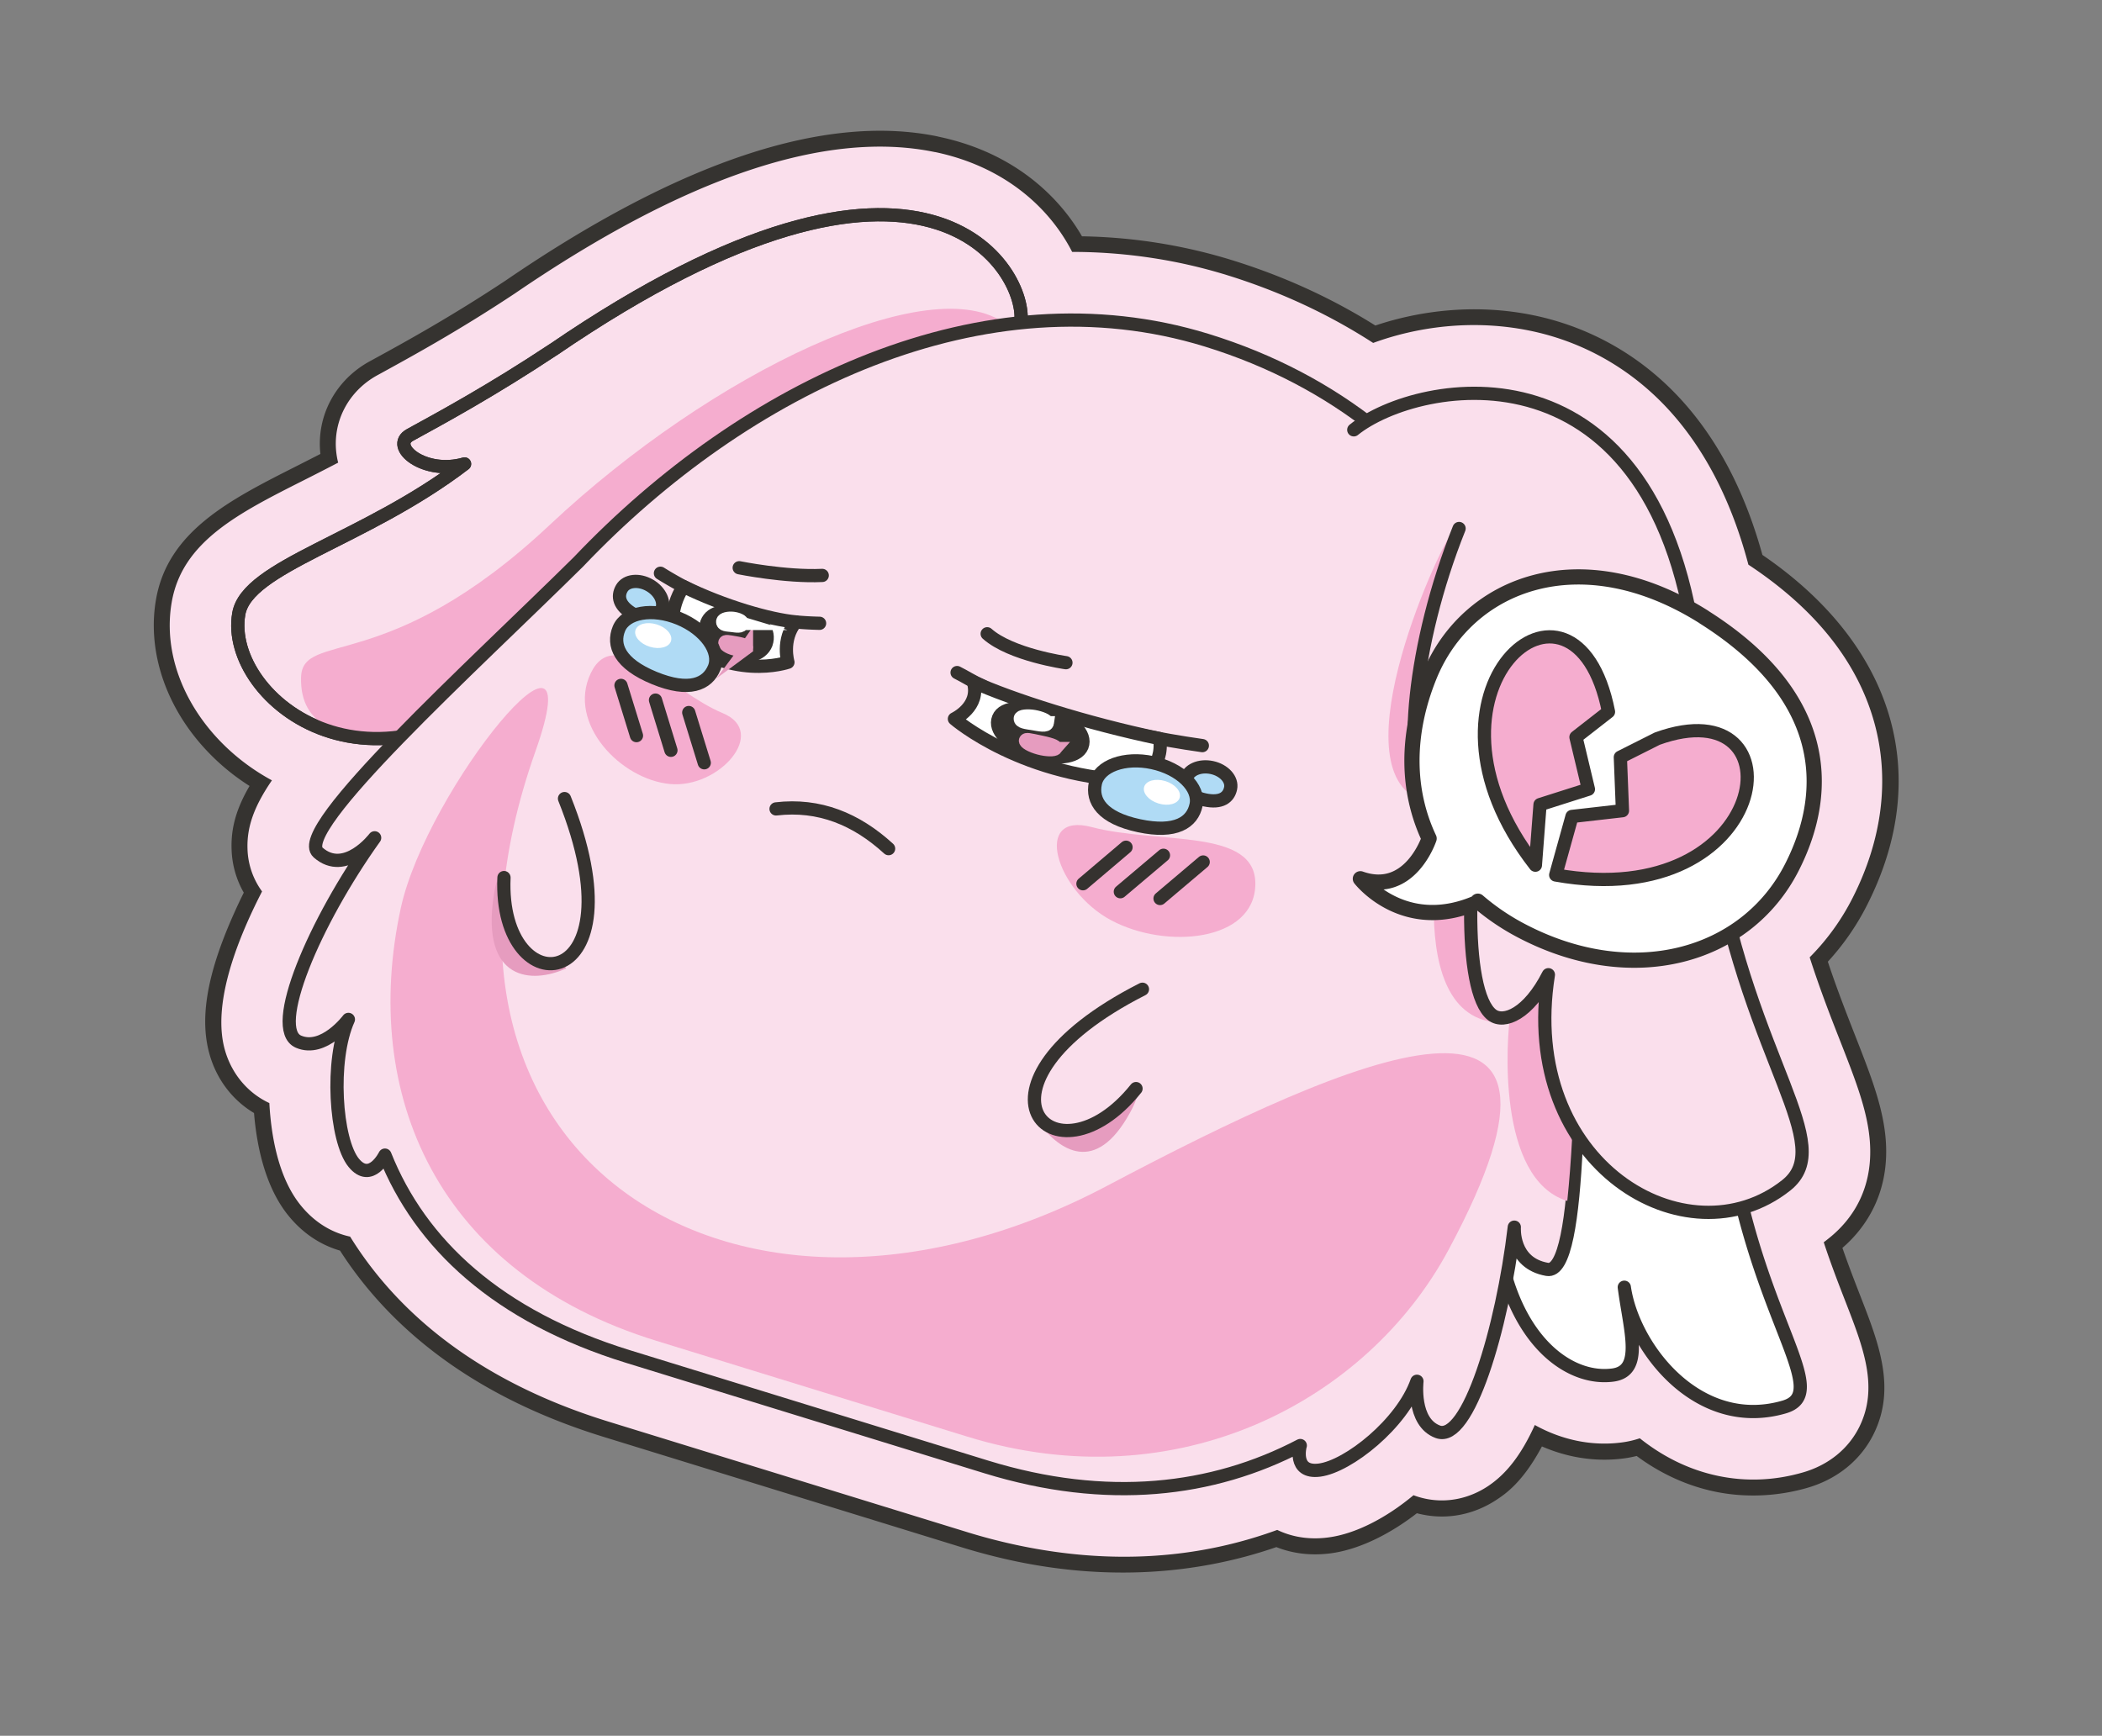
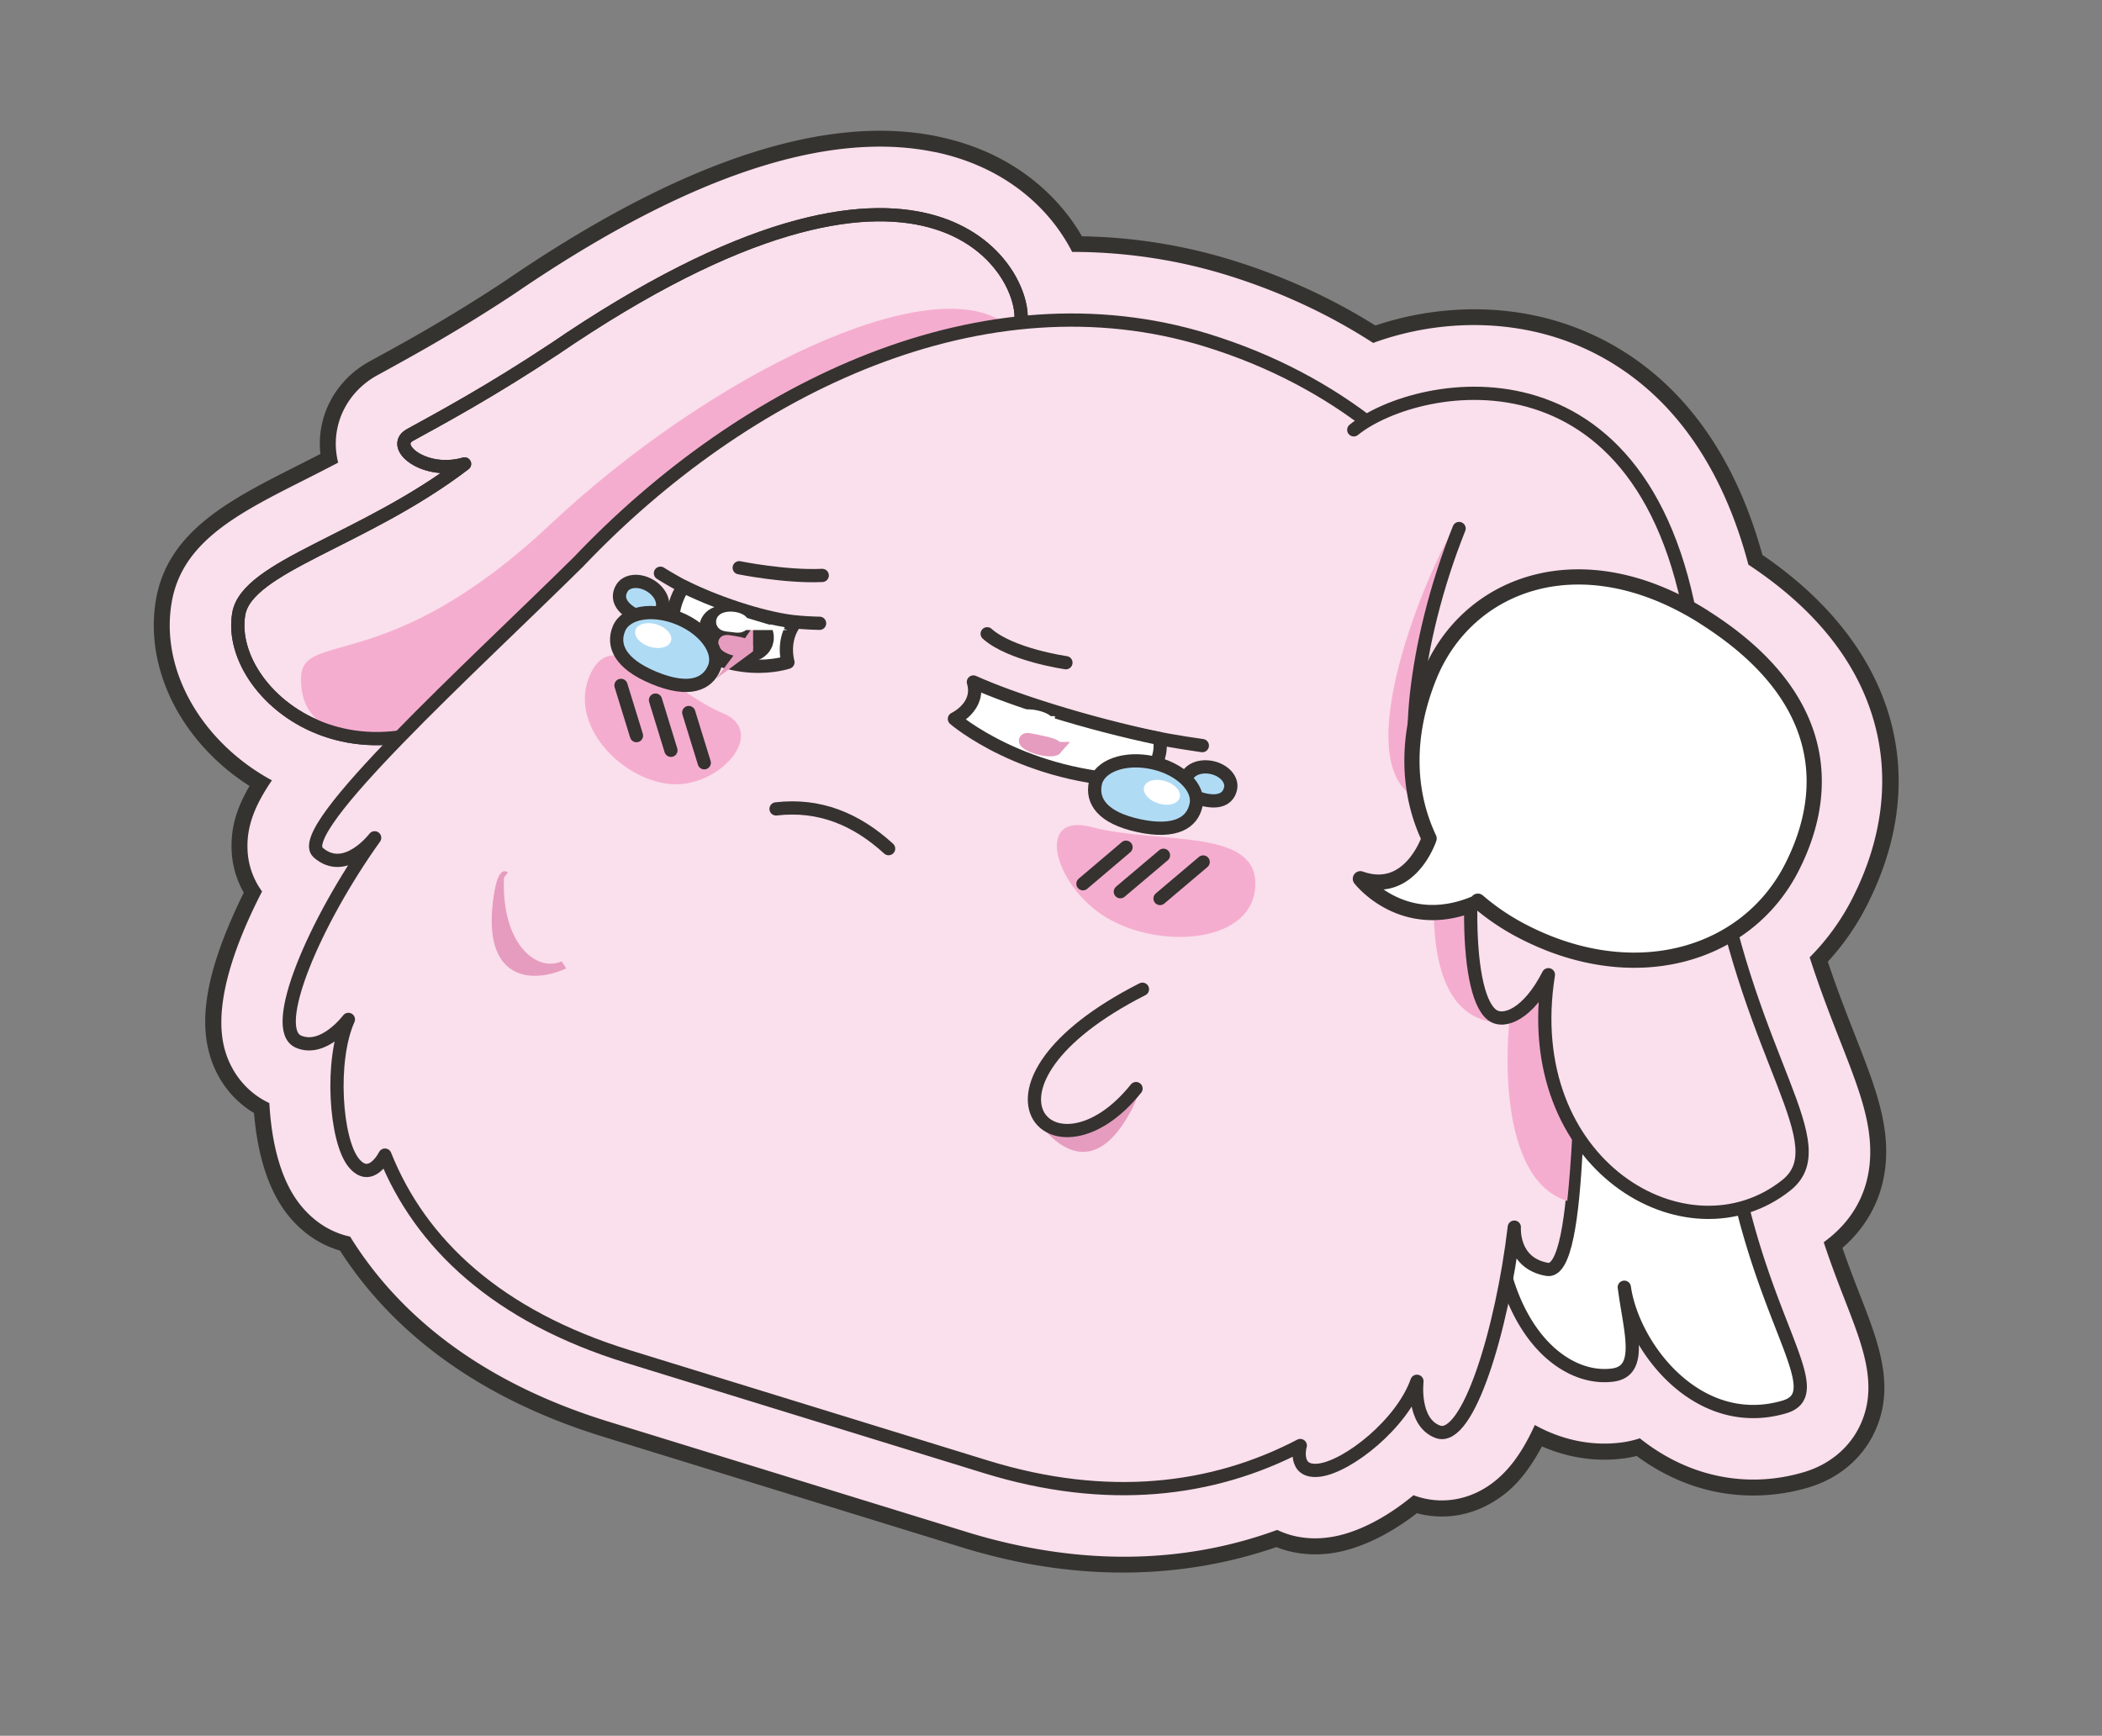
<svg xmlns="http://www.w3.org/2000/svg" width="224" height="185" fill="none">
  <rect width="100%" height="100%" fill="#808080" stroke="none" />
  <path fill="#FADFEC" d="M109.213 162.023a59.032 59.032 0 0 1-5.452-1.409l-38.138-11.753c-12.361-3.81-21.469-10.554-26.637-19.641a5.924 5.924 0 0 1-1.09-.121c-.977-.203-2.409-.777-3.699-2.356-1.97-2.416-2.84-6.843-2.787-11.176a7.359 7.359 0 0 1-1.385-.437c-1.677-.723-2.888-2.143-3.407-4.003-1.213-4.334 1.764-11.205 4.727-16.567a6.317 6.317 0 0 1-.427-.358c-1.082-.959-1.715-2.31-1.773-3.798-.072-2 .669-4.123 4.158-8.341-8.038-2.77-13.514-10.266-12.28-17.402.883-5.082 6.03-7.683 12.538-10.968 1.917-.972 3.957-1.994 6.025-3.153a5.915 5.915 0 0 1-.976-2.442c-.343-2.318.775-4.49 2.929-5.668l.397-.217c3.354-1.835 8.433-4.615 14.506-8.65C73.89 21.63 88.24 16.693 99.038 18.935c7.381 1.533 11.771 6.219 13.455 10.732 4.295-.126 8.52.234 12.612 1.084 1.601.332 3.208.748 4.77 1.23 5.856 1.807 11.267 4.39 16.128 7.707 4.22-1.783 10.267-2.991 16.528-1.691 13.858 2.877 19.265 15.466 21.356 23.936l.086.055c13.214 8.36 17.211 20.2 10.962 32.481a22.427 22.427 0 0 1-5.264 6.742c1.276 4.241 2.672 7.797 3.833 10.756 2.821 7.192 5.253 13.404-.377 17.867-.662.522-1.353 1-2.07 1.42 1.017 3.364 2.108 6.152 3.026 8.515 1.872 4.8 3.107 7.977 1.563 11.087-.57 1.155-1.779 2.686-4.281 3.41-2.574.746-5.158.854-7.692.328-3.289-.683-6.154-2.356-8.472-4.538a7.016 7.016 0 0 1-2.757.941 11.558 11.558 0 0 1-3.848-.155c-2.304-.478-4.445-1.604-6.317-3.266-1.316 3.778-3.031 7.025-5.223 8.494-1.394.939-3.014 1.277-4.572.953a5.738 5.738 0 0 1-.834-.24 7.835 7.835 0 0 1-1.466-.731c-2.774 2.682-6.141 4.686-9.018 5.055a7.48 7.48 0 0 1-2.442-.072 5.977 5.977 0 0 1-2.365-1.053c-8.395 3.35-17.509 4.034-27.145 2.033l-.001.008Z" />
  <path fill="#353330" d="M98.141 23.309c8.387 1.74 11.054 8.339 10.628 11.074 0 0-.001.007-.008.006 5.142-.528 10.321-.33 15.44.734a46.25 46.25 0 0 1 4.359 1.122c6.531 2.015 12.186 4.972 17.026 8.643 3.537-2.135 9.759-3.824 16.034-2.52 7.597 1.576 15.27 7.543 18.328 22.43.545.301 1.086.616 1.636.962 12.975 8.206 13.685 18.172 9.36 26.666a17.644 17.644 0 0 1-6.424 7.025c4.264 16.006 10.574 23.091 5.822 26.86a13.22 13.22 0 0 1-4.641 2.37c3.494 13.944 8.964 19.955 4.414 21.272-1.96.567-3.817.601-5.533.245-6.311-1.311-10.749-7.931-11.491-13.014.607 4.65 2.063 8.929-1.232 9.361a7.151 7.151 0 0 1-2.353-.099c-3.468-.72-7.105-3.984-8.981-10.17-1.628 8.851-4.497 16.898-7.125 16.353-.065-.014-.129-.027-.191-.055-2.746-1.019-2.223-5.382-2.223-5.382-1.59 4.523-7.327 9.069-10.384 9.468-.384.048-.697.042-.963-.013-1.709-.355-1.094-2.594-1.094-2.594-8.099 4.236-17.655 5.817-28.425 3.581a55.108 55.108 0 0 1-5.04-1.301L66.942 144.58c-13.945-4.296-22.174-12.026-25.933-21.479-.001.007-.921 1.876-2.2 1.61-.351-.073-.736-.31-1.13-.796-1.944-2.396-2.53-10.898-.565-15.276 0 0-2.283 3.061-4.768 2.545a3.146 3.146 0 0 1-.548-.174c-3.15-1.35 1.677-12.728 8.114-21.727 0 0-2.155 2.84-4.54 2.345-.487-.101-.99-.348-1.485-.78-1.386-1.224 2.774-6.217 8.695-12.298a17.174 17.174 0 0 1-5.857-.182c-7.424-1.541-12.156-7.894-11.28-12.947.883-5.082 13.346-7.79 24.063-15.975a7.084 7.084 0 0 1-3.408.146c-2.527-.524-3.997-2.357-2.398-3.239 3.32-1.82 8.74-4.761 15.229-9.068C78.09 24.179 90.495 21.72 98.14 23.309Zm1.82-8.76c-12.027-2.497-27.514 2.654-46.028 15.317-5.907 3.919-10.86 6.635-14.146 8.432l-.389.211c-3.667 2.01-5.702 5.857-5.255 9.874-.88.454-1.742.889-2.588 1.32-7.029 3.551-13.672 6.905-14.932 14.2-.881 5.075.744 10.558 4.46 15.03a23.63 23.63 0 0 0 5.511 4.836c-1.474 2.517-1.998 4.61-1.913 6.8a9.84 9.84 0 0 0 1.298 4.569 59.089 59.089 0 0 0-1.172 2.505c-2.755 6.236-3.544 10.903-2.487 14.687.75 2.695 2.452 4.928 4.751 6.297.285 3.497 1.181 7.877 3.668 10.94 1.813 2.233 3.878 3.254 5.496 3.724 4.736 7.38 13.147 15.245 28.083 19.851l33.984 10.479 4.153 1.281a65.219 65.219 0 0 0 5.856 1.516c9.614 1.996 19.064 1.464 27.707-1.528.573.232 1.18.41 1.805.54 1.249.259 2.566.301 3.92.132 3.008-.386 6.292-1.989 9.247-4.281.198.056.392.096.593.138 2.742.569 5.574-.011 7.976-1.625.879-.589 2.733-1.836 4.757-5.633 1.085.473 2.209.833 3.372 1.075 1.781.369 3.579.436 5.35.204.469-.06.923-.153 1.373-.261 2.434 1.801 5.239 3.154 8.362 3.803 3.124.648 6.569.54 9.845-.413 3.172-.922 5.676-2.956 7.046-5.727 2.414-4.884.558-9.65-1.406-14.694-.59-1.523-1.255-3.226-1.92-5.147 2.288-1.967 5.489-6.02 4.47-12.8-.459-3.054-1.634-6.054-3.122-9.853-.925-2.364-1.928-4.924-2.901-7.852a26.756 26.756 0 0 0 4.157-5.99c7.084-13.92 2.907-27.782-11.131-37.362-5.184-18.789-17.307-24.07-24.351-25.532-6.21-1.29-12.17-.505-16.896 1.083-4.704-2.954-9.85-5.295-15.348-6.99a56.39 56.39 0 0 0-5.176-1.33 57.521 57.521 0 0 0-10.74-1.189 20.157 20.157 0 0 0-1.374-2.075c-2.302-3.055-6.586-7.022-13.946-8.55l-.02-.012Z" />
  <path fill="#FADFEC" d="M98.145 23.31c8.386 1.74 11.053 8.338 10.628 11.073 0 0-.002.008-.009.006 5.143-.527 10.322-.328 15.441.734a46.54 46.54 0 0 1 4.358 1.122c6.532 2.016 12.187 4.972 17.027 8.643 3.536-2.134 9.758-3.823 16.034-2.52 7.596 1.577 15.27 7.544 18.328 22.431.544.3 1.086.615 1.635.962 12.976 8.206 13.686 18.172 9.361 26.666a17.651 17.651 0 0 1-6.424 7.024c4.263 16.007 10.574 23.092 5.822 26.861a13.2 13.2 0 0 1-4.641 2.369c3.493 13.944 8.963 19.956 4.414 21.273-1.961.567-3.817.601-5.533.244-6.312-1.31-10.749-7.931-11.491-13.013.607 4.65 2.063 8.929-1.232 9.361a7.183 7.183 0 0 1-2.354-.099c-3.468-.72-7.104-3.984-8.98-10.171-1.628 8.852-4.497 16.899-7.133 16.352a.858.858 0 0 1-.19-.055c-2.747-1.019-2.223-5.382-2.223-5.382-1.591 4.523-7.328 9.069-10.384 9.468-.385.048-.698.042-.964-.013-1.708-.354-1.094-2.594-1.094-2.594-8.099 4.236-17.654 5.817-28.424 3.581a54.941 54.941 0 0 1-5.04-1.301l-38.138-11.753c-13.945-4.296-22.174-12.026-25.934-21.479-.001.007-.92 1.876-2.199 1.61-.352-.073-.737-.31-1.13-.796-1.944-2.396-2.53-10.898-.566-15.276 0 0-2.283 3.061-4.767 2.545a3.064 3.064 0 0 1-.548-.174c-3.15-1.35 1.676-12.728 8.113-21.727 0 0-2.155 2.84-4.539 2.345-.488-.101-.991-.348-1.485-.78-1.386-1.224 2.773-6.217 8.694-12.298a17.172 17.172 0 0 1-5.856-.182c-7.424-1.541-12.157-7.894-11.28-12.947.883-5.082 13.346-7.79 24.062-15.975a7.084 7.084 0 0 1-3.408.146c-2.527-.524-3.996-2.357-2.398-3.239 3.321-1.82 8.74-4.76 15.23-9.068 19.16-13.106 31.563-15.564 39.21-13.976m1.481-7.1c-11.56-2.4-26.61 2.67-44.738 15.06-5.967 3.96-10.97 6.695-14.274 8.51l-.389.212c-3.152 1.727-4.858 5.073-4.344 8.513.042.27.091.535.163.805a286.57 286.57 0 0 1-3.713 1.903c-6.927 3.497-12.91 6.517-14.025 12.973-1.275 7.367 3.339 15.013 10.678 18.986-1.988 2.898-2.681 5.083-2.601 7.331a8.057 8.057 0 0 0 1.55 4.509c-2.849 5.535-5.29 12.136-3.971 16.858.711 2.56 2.44 4.626 4.748 5.697.184 3.371.916 7.927 3.358 10.92 1.79 2.199 3.838 3.014 5.25 3.315 4.492 7.261 12.656 15.127 27.507 19.709l34.337 10.581 3.801 1.171a61.64 61.64 0 0 0 5.708 1.477c9.7 2.014 18.903 1.446 27.445-1.679.647.314 1.34.548 2.065.699 1.063.22 2.193.26 3.356.105 2.924-.375 6.208-2.089 9.098-4.5.021.004.041.016.063.02.403.152.82.268 1.237.355 2.29.475 4.661-.014 6.68-1.37 1.959-1.316 3.538-3.369 4.95-6.491 1.41.787 2.91 1.353 4.475 1.678 1.566.325 3.199.394 4.778.183a10.066 10.066 0 0 0 1.935-.445c2.396 1.913 5.205 3.358 8.371 4.015 2.98.619 6.017.493 9.029-.38 2.709-.785 4.835-2.509 5.995-4.852 2.08-4.211.433-8.433-1.466-13.321-.713-1.833-1.529-3.927-2.328-6.355.177-.128.347-.265.518-.402 2.448-1.94 5.169-5.525 4.258-11.563-.431-2.868-1.577-5.787-3.025-9.488-.99-2.52-2.144-5.478-3.25-8.913a24.95 24.95 0 0 0 4.57-6.324c3.167-6.233 3.973-12.679 2.33-18.652-1.783-6.49-6.296-12.167-13.43-16.876-1.781-6.75-4.632-12.286-8.477-16.492-3.968-4.336-9.069-7.253-14.741-8.43-6.233-1.294-12.188-.389-16.768 1.29-4.76-3.079-10.001-5.507-15.631-7.245a55.682 55.682 0 0 0-5.02-1.29 56.501 56.501 0 0 0-11.427-1.166c-2.39-4.683-7.195-9.103-14.633-10.648l-.002.007Z" />
  <path fill="#fff" stroke="#35322F" stroke-linecap="round" stroke-linejoin="round" stroke-width="1.41" d="M159.245 127.639c-.815 3.276-.313 6.952-3.297 6.138-5.329-1.458-11.066-9.645-6.726-18.068a14.406 14.406 0 0 1-2.017-1.722c-10.1-10.223 1.418-23.425 14.81-23.678 18.496-.346 20.613 22.682 22.625 33.517 3.23 17.447 10.522 24.676 5.478 26.137-9.164 2.652-16.083-6.297-17.024-12.769.607 4.65 2.063 8.929-1.232 9.361-5.344.703-12.3-5.04-12.615-18.924l-.002.008Z" />
  <path stroke="#35322F" stroke-linecap="round" stroke-linejoin="round" stroke-width="1.42" d="M158.781 102.67c12.139 4.048 3.159 21.798-9.553 13.04" />
  <path fill="#FADFEC" stroke="#35322F" stroke-linecap="round" stroke-linejoin="round" stroke-width="1.41" d="M58.937 37.286c40.165-27.483 50.646-8.126 49.837-2.894 0 0-42.276 32.093-50.275 35.016-17.86 18.566-34.639 5.158-33.054-3.987.882-5.082 13.345-7.79 24.062-15.975-4.272 1.24-8.037-1.87-5.806-3.093 3.321-1.82 8.74-4.76 15.229-9.068l.007.001Z" />
  <path fill="#F5ADCF" d="M42.385 78.217c-5.933.73-10.426-.72-10.304-5.996.117-5.107 9.25-.072 26.517-16.29 17.268-16.217 40.71-27.4 48.623-21.36 7.914 6.039-64.843 43.644-64.843 43.644l.007.002Z" />
  <path stroke="#35322F" stroke-linecap="round" stroke-linejoin="round" stroke-width="1.41" d="M58.937 37.286c40.165-27.483 50.646-8.126 49.837-2.894 0 0-42.276 32.093-50.275 35.016-17.86 18.566-34.639 5.158-33.054-3.987.882-5.082 13.345-7.79 24.062-15.975-4.272 1.24-8.037-1.87-5.806-3.093 3.321-1.82 8.74-4.76 15.229-9.068l.007.001Z" />
  <path fill="#FADFEC" stroke="#35322F" stroke-linecap="round" stroke-linejoin="round" stroke-width="1.41" d="M138.564 154.066c-9.344 4.89-20.618 6.234-33.465 2.279l-38.138-11.753c-13.945-4.296-22.173-12.026-25.94-21.48 0 0-1.504 3.058-3.33.814-1.945-2.389-2.53-10.899-.565-15.277 0 0-2.628 3.529-5.316 2.372-3.157-1.352 1.677-12.729 8.114-21.728 0 0-3.127 4.13-6.025 1.566-2.75-2.444 16.464-19.815 27.756-30.989C79.44 41.161 104.9 28.96 128.58 36.257c27.888 8.599 39.948 34.275 39.788 59.9-.196 16.31.305 39.796-3.497 39.134-3.809-.663-3.499-4.501-3.499-4.501-1.288 10.892-4.94 23.001-8.153 21.809-2.746-1.019-2.223-5.382-2.223-5.382-1.59 4.523-7.327 9.069-10.384 9.468-2.877.369-2.056-2.614-2.056-2.614l.009-.005Z" />
-   <path fill="#F5ADCF" d="M154.343 133.248c-8.591 15.982-28.754 26.812-51.242 19.874-17.71-5.46-14.564-4.492-33.148-10.215-23.398-7.21-31.537-26.305-27.244-46.115C45.473 84.057 63.38 62.228 57.065 80.06c-15.62 44.068 22.083 66.86 60.911 46.327 26.299-13.908 54.006-25.936 36.367 6.861Z" />
  <path fill="#F5ADCF" d="M154.594 83.778c-.909 2.612-5.85 25.65 5.879 25.217 0 0 .745-28.553-.155-29.916-.902-1.355-5.724 4.699-5.724 4.699Zm.274-27.243c-1.71 2.065-13.106 27.23-2.327 29.064 1.489.256 4.196-9.607 4.551-13.226.354-3.619-2.224-15.838-2.224-15.838Zm12.149 71.463c-7.588-2.339-6.473-17.483-6.052-19.98l.43-3.333 4.976-2.794s1.318 3.786 1.371 6.021c.06 2.237.191 11.237-.723 20.079l-.002.007Z" />
  <path fill="#FADFEC" d="M155.487 56.328c-4.982 12.454-6.026 25.494-3.376 28.418 1.207 1.33 4.535.238 6.642-3.706-2.514 9.184-2.982 24.68.253 27.134 1.268.96 3.882-.122 5.998-4.289-3.232 20.292 14.815 30.802 25.342 22.45 5.47-4.339-3.713-13.069-7.572-34.736 2.104 3.822 7.075 3.08 6.097.72-1.446-3.499-7.095-12.4-8.031-21.852-3.914-35.152-29.78-30.15-36.575-24.655" />
  <path stroke="#35322F" stroke-linecap="round" stroke-linejoin="round" stroke-width="1.41" d="M155.487 56.328c-4.982 12.454-6.026 25.494-3.376 28.418 1.207 1.33 4.535.238 6.642-3.706-2.514 9.184-2.982 24.68.253 27.134 1.268.96 3.882-.122 5.998-4.289-3.232 20.292 14.815 30.802 25.342 22.45 5.47-4.339-3.713-13.069-7.572-34.736 2.104 3.822 7.075 3.08 6.097.72-1.446-3.499-7.095-12.4-8.031-21.852-3.914-35.152-29.78-30.15-36.575-24.655" />
  <path fill="#E69CBF" d="M110.725 119.704c2.151 2.843 5.994 5.618 9.689-1.104 2.696-4.908-2.433-1.412-2.433-1.412l-7.256 2.516Zm-50.392-16.49c-3.636 1.671-9.068 1.36-7.726-7.7.912-6.163 3.094.32 3.094.32l4.632 7.38Z" />
  <path fill="#FADFEC" d="M60.157 85.113c8.44 21.038-7.054 22.397-6.45 8.42l6.45-8.42Z" />
-   <path stroke="#35322F" stroke-linecap="round" stroke-linejoin="round" stroke-width="1.41" d="M60.157 85.113c8.44 21.038-7.054 22.397-6.45 8.42" />
  <path fill="#FADFEC" d="M121.745 105.433c-20.205 10.275-9.437 21.505-.685 10.59l.685-10.59Z" />
  <path stroke="#35322F" stroke-linecap="round" stroke-linejoin="round" stroke-width="1.41" d="M121.745 105.433c-20.205 10.275-9.437 21.505-.685 10.59" />
  <path fill="#F5ADCF" d="M116.344 88.15c7.099 1.879 17.532.038 17.432 6.113-.092 6.07-9.484 6.974-15.388 3.808-5.905-3.158-8.378-11.595-2.044-9.92ZM77.023 76.01c-5.47-2.267-11.53-9.614-14.075-4.248-2.552 5.364 3.222 11.319 8.462 11.8 5.239.489 10.49-5.537 5.613-7.552Z" />
  <path stroke="#35322F" stroke-linecap="round" stroke-linejoin="round" stroke-width="1.41" d="m119.995 90.297-4.59 3.893m8.58-3.035-4.596 3.884m8.828-3.168-4.597 3.891M73.397 75.943l1.652 5.354m-5.196-6.681 1.645 5.352m-5.324-6.918 1.652 5.354" />
-   <path fill="#35322F" d="M78.774 60.51s4.937 1.003 8.847.819l-8.847-.819Z" />
  <path stroke="#35322F" stroke-linecap="round" stroke-linejoin="round" stroke-width="1.41" d="M78.774 60.51s4.937 1.003 8.847.819" />
  <path fill="#35322F" d="M113.591 70.63s-5.864-.827-8.392-3.082l8.392 3.083Z" />
  <path stroke="#35322F" stroke-linecap="round" stroke-linejoin="round" stroke-width="1.41" d="M113.591 70.63s-5.864-.827-8.392-3.082" />
  <path fill="#B0DBF5" stroke="#35322F" stroke-linejoin="round" stroke-width="1.41" d="M131.137 84.031c-.199.955-.997 1.59-2.733 1.223-1.736-.368-2.2-1.273-1.995-2.227.199-.955 1.428-1.501 2.733-1.222 1.305.278 2.2 1.273 1.995 2.226Z" />
-   <path stroke="#35322F" stroke-linecap="round" stroke-linejoin="round" stroke-width="1.41" d="M121.399 78.296c2.096.435 4.343.834 6.729 1.172m-26.136-7.786c.848.423 1.659.958 2.721 1.433" />
+   <path stroke="#35322F" stroke-linecap="round" stroke-linejoin="round" stroke-width="1.41" d="M121.399 78.296c2.096.435 4.343.834 6.729 1.172m-26.136-7.786" />
  <path fill="#fff" stroke="#35322F" stroke-linejoin="round" stroke-width="1.41" d="M123.583 78.719c.458 3.06-2.059 4.508-2.059 4.508-12.443-.202-19.816-6.608-19.816-6.608s2.794-1.3 2.022-3.932c4.08 1.85 12.077 4.418 19.853 6.032Z" />
-   <path fill="#35322F" stroke="#35322F" stroke-linejoin="round" stroke-width="1.41" d="M115.312 79.54c-.51 1.264-2.932 1.495-5.434.631-2.504-.856-3.984-2.385-3.474-3.65.51-1.264 2.809-1.228 5.317-.573s4.102 2.32 3.592 3.584l-.001.007Z" />
  <path fill="#E69CBF" stroke="#E69CBF" stroke-miterlimit="10" stroke-width="1.41" d="M112.497 79.78c-.158.184-.965.174-1.787-.049-.823-.223-1.493-.602-1.427-.813.059-.175.358-.098 1.67.182 1.314.273 1.695.494 1.544.68Z" />
  <path fill="#fff" stroke="#fff" stroke-miterlimit="10" stroke-width="1.41" d="M111.61 77.034c-.033.412-.866.202-1.539.092-.674-.11-1.376-.158-1.345-.556.017-.266.8-.321 1.48-.203.679.119 1.42.408 1.403.674l.001-.007Z" />
  <path stroke="#35322F" stroke-linecap="round" stroke-linejoin="round" stroke-width="1.41" d="M74.048 63.132a41.036 41.036 0 0 1-3.667-2.035m16.956 5.334a36.884 36.884 0 0 1-2.524-.142" />
  <path fill="#fff" stroke="#35322F" stroke-linejoin="round" stroke-width="1.41" d="M72.828 62.51c-1.599 2.432-1.081 4.81-1.081 4.81 5.894 5.447 12.22 3.263 12.22 3.263s-.713-2.38.832-4.299c-2.734-.253-7.626-1.65-11.977-3.782l.006.009Z" />
  <path fill="#35322F" stroke="#35322F" stroke-linejoin="round" stroke-width="1.41" d="M81.648 68.599c-.483 1.278-2.285 1.697-4.062 1.059-1.778-.639-2.753-2.002-2.27-3.28.482-1.278 2.168-1.422 3.965-.99 1.797.434 2.842 1.931 2.36 3.21h.007Z" />
  <path fill="#E69CBF" stroke="#E69CBF" stroke-miterlimit="10" stroke-width="1.41" d="M79.55 69.061c-.13.19-.725.246-1.316.101-.59-.152-1.057-.466-.99-.677.058-.175.272-.123 1.219.043.946.167 1.215.35 1.079.539l.008-.006Z" />
  <path fill="#fff" stroke="#fff" stroke-miterlimit="10" stroke-width="1.41" d="M79.108 66.446c-.055.408-.655.268-1.145.211-.49-.056-1.002-.043-.95-.437.039-.261.616-.373 1.106-.317.49.057 1.02.28.982.541l.007.002Z" />
  <path fill="#B0DBF5" stroke="#35322F" stroke-linejoin="round" stroke-width="1.41" d="M127.459 85.792c-.393 1.858-2.153 3.05-6.083 2.212-3.931-.839-5.045-2.65-4.652-4.509.394-1.858 3.123-2.849 6.084-2.212 2.963.63 5.045 2.65 4.651 4.509Zm-57.02-20.669c-.49.842-1.441 1.206-2.972.32-1.531-.888-1.696-1.896-1.207-2.738.49-.842 1.822-.985 2.972-.319 1.157.667 1.696 1.895 1.207 2.737Z" />
  <path fill="#B0DBF5" stroke="#35322F" stroke-linejoin="round" stroke-width="1.41" d="M76.11 71.17c-.722 1.752-2.663 2.622-6.383 1.093-3.72-1.528-4.491-3.509-3.768-5.26.723-1.753 3.581-2.245 6.383-1.094 2.802 1.15 4.492 3.508 3.769 5.26Z" />
  <path stroke="#35322F" stroke-linecap="round" stroke-linejoin="round" stroke-width="1.41" d="M82.7 86.214c4.605-.542 8.538 1.076 11.994 4.235" />
  <path fill="#fff" d="M125.712 85.026c.203-.658-.48-1.453-1.525-1.775-1.045-.322-2.057-.05-2.259.608-.203.658.48 1.453 1.525 1.775 1.045.322 2.056.05 2.259-.608ZM71.505 68.323c.203-.658-.48-1.453-1.525-1.775-1.045-.322-2.057-.05-2.26.608-.202.658.48 1.453 1.526 1.775 1.045.322 2.056.05 2.259-.608Z" />
  <path fill="#fff" stroke="#35322F" stroke-linecap="round" stroke-linejoin="round" stroke-width="1.62" d="M181.593 65.77c-13.142-8.308-25.254-3.61-29.271 6.288-2.536 6.259-2.406 12.27-.029 17.31 0 0-2.031 6.176-7.325 4.29 0 0 4.662 6.046 12.587 2.471l-.066-.08a24.539 24.539 0 0 0 4.324 2.98c12.009 6.477 24.256 3.006 29.139-6.586 4.325-8.494 3.609-18.469-9.361-26.666l.002-.007Z" />
-   <path fill="#F5ADCF" stroke="#35322F" stroke-linecap="round" stroke-linejoin="round" stroke-width="1.41" d="M163.612 92.211c-14.489-18.556 4.226-34.496 7.798-16.348l-3.467 2.703 1.327 5.548-5.156 1.64-.495 6.459-.007-.002Zm12.992-13.485-3.931 1.978.224 5.7-5.377.614-1.737 6.238c23.179 4.153 26.377-20.16 10.821-14.53Z" />
</svg>